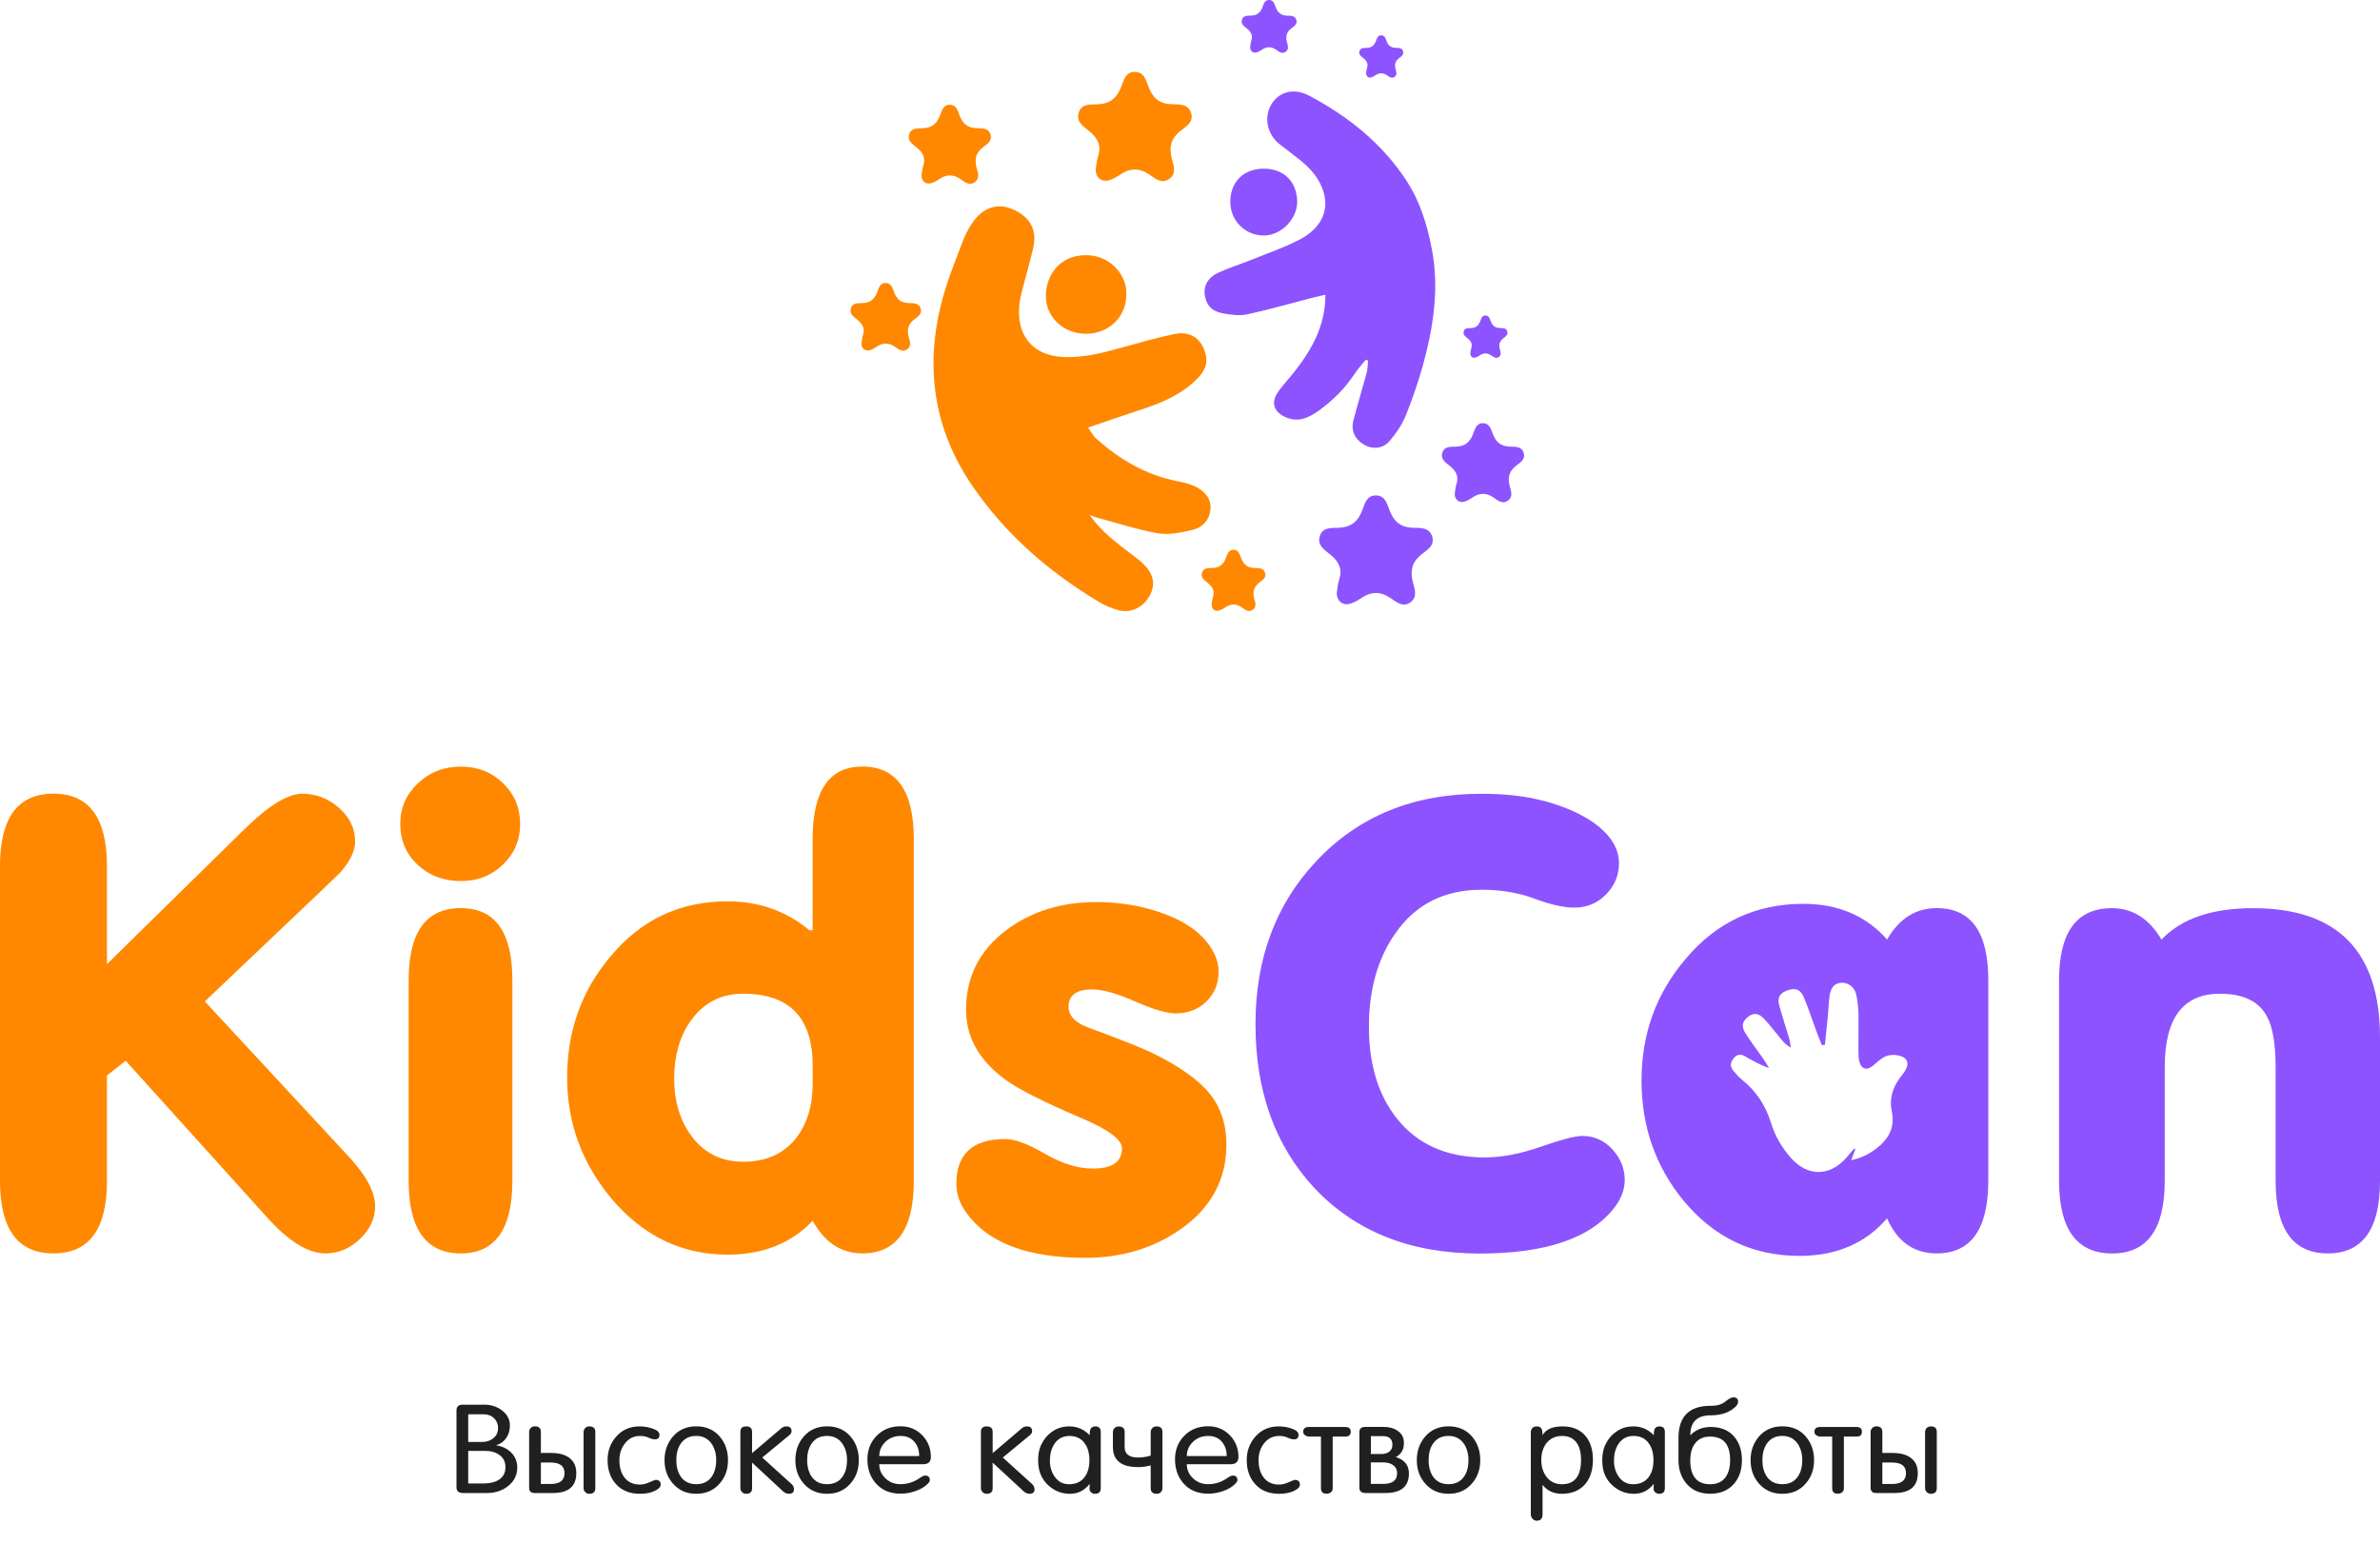
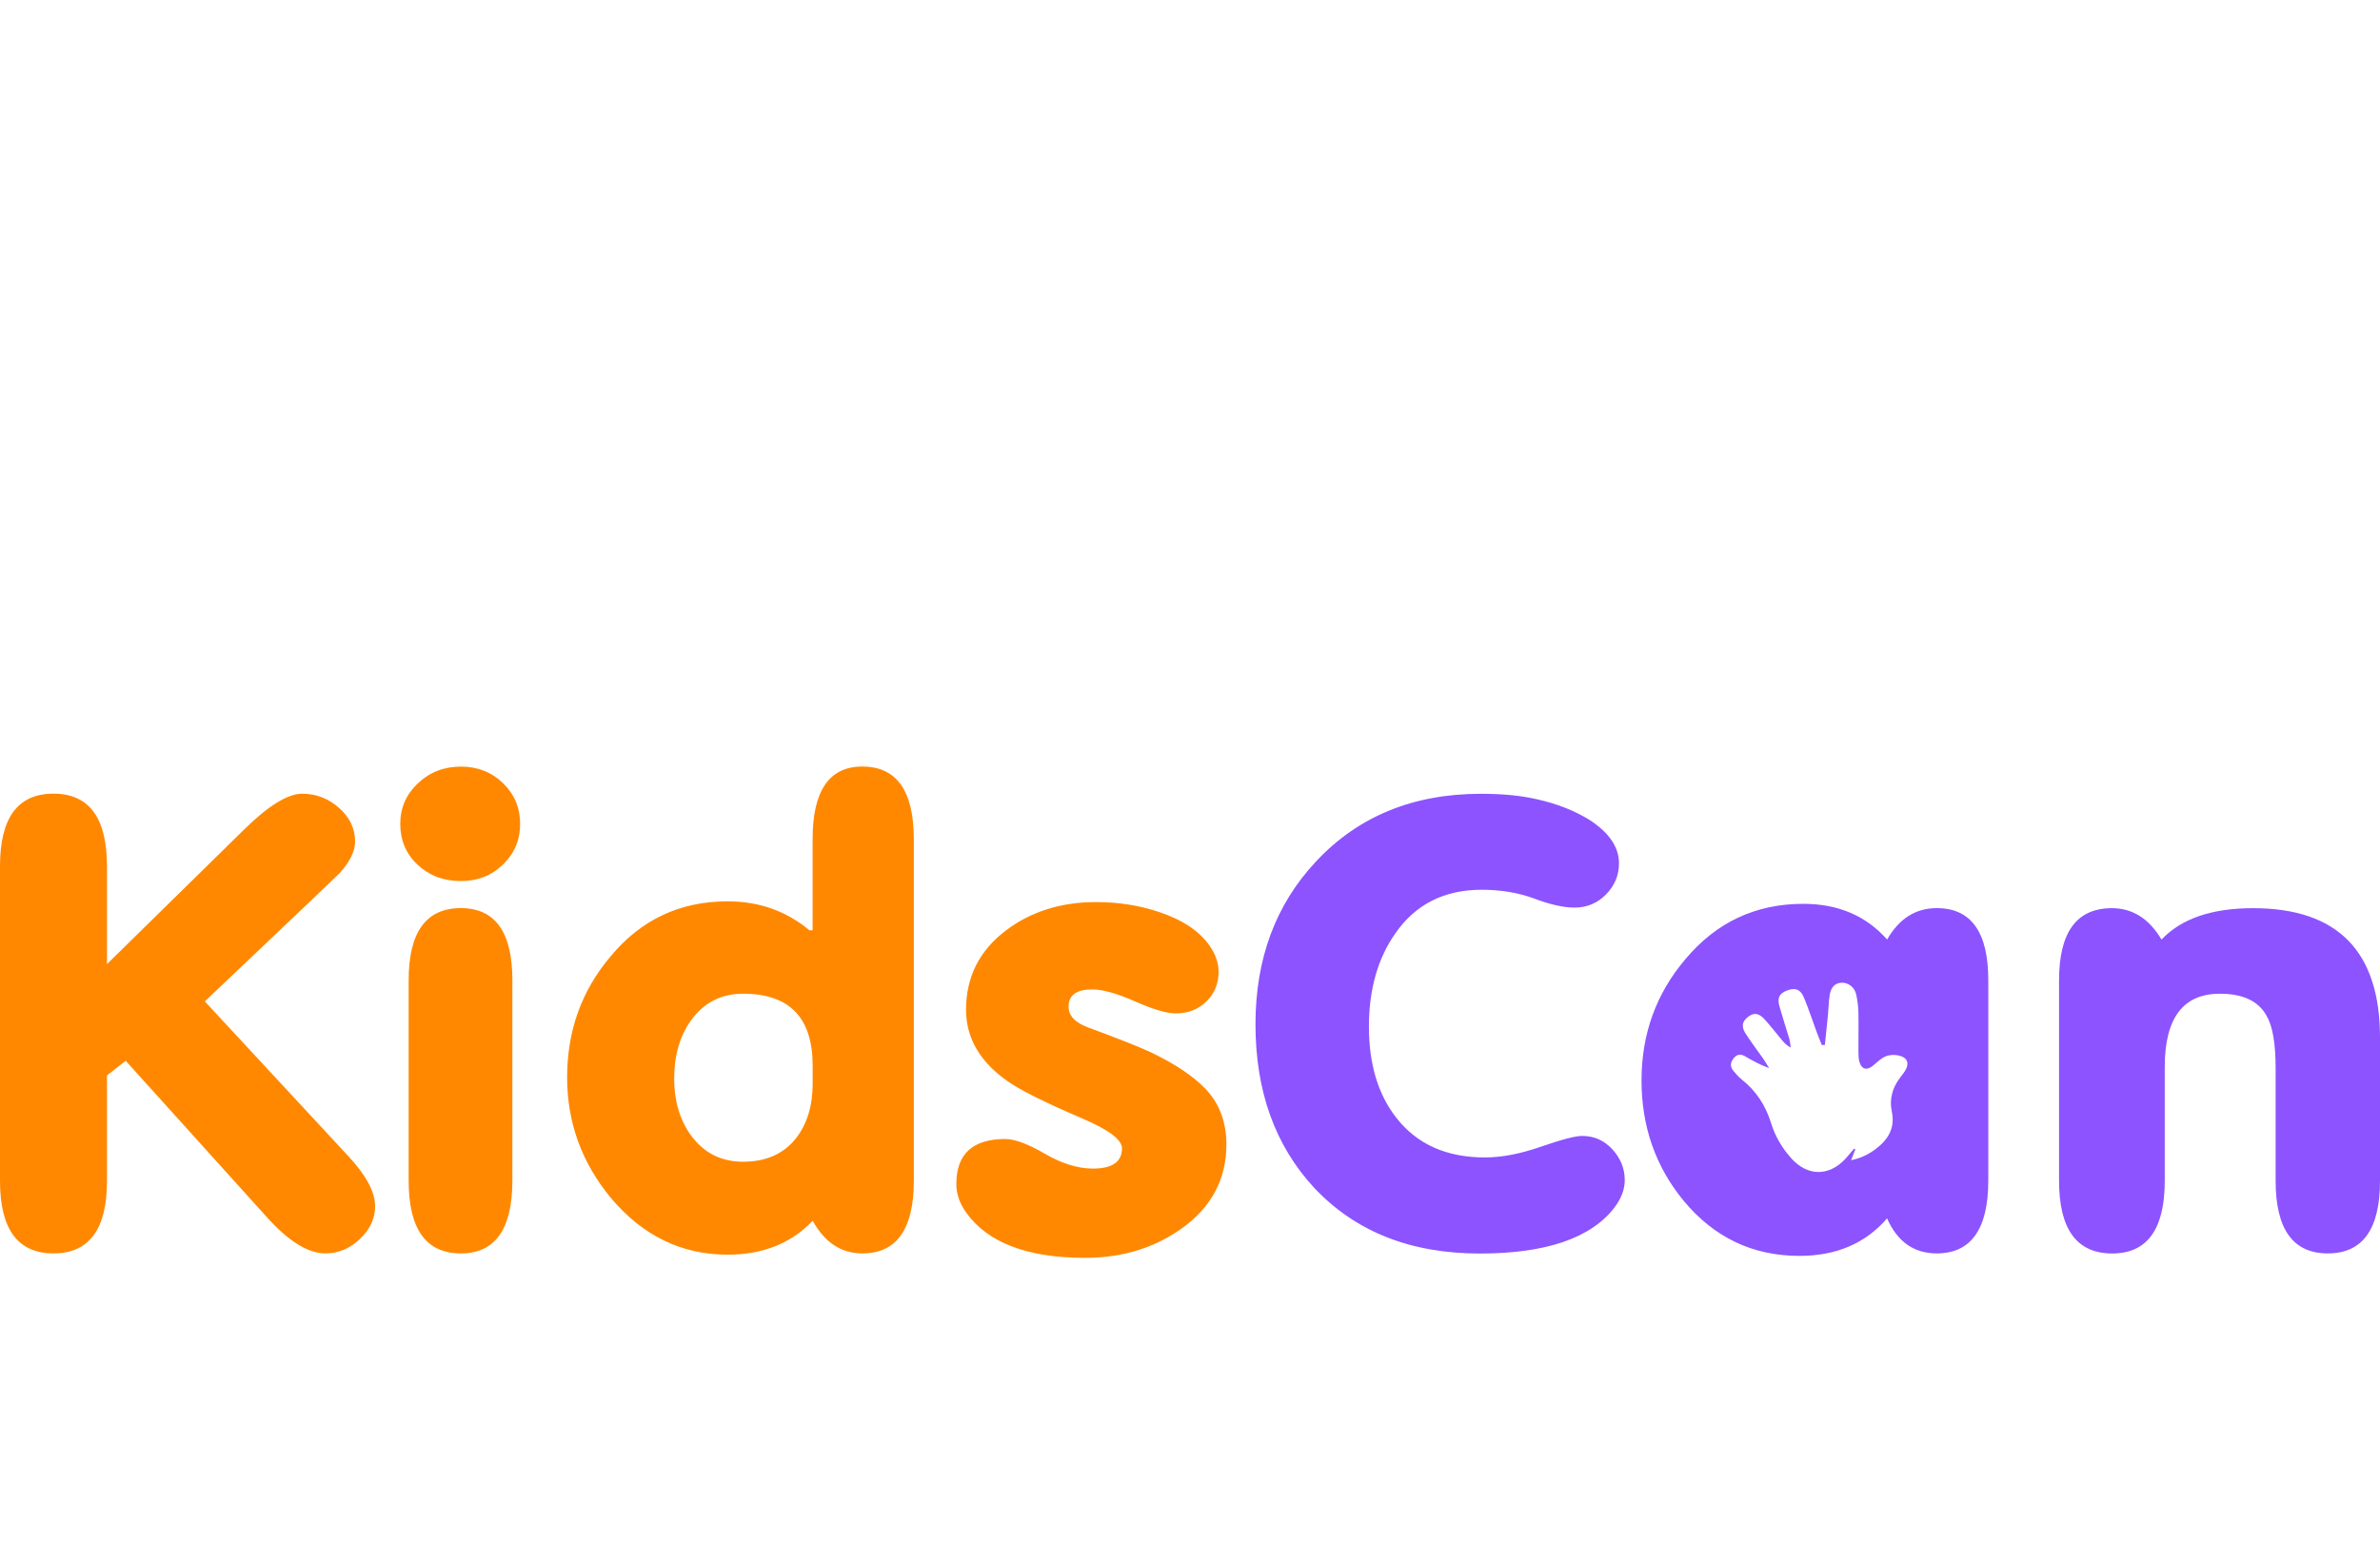
<svg xmlns="http://www.w3.org/2000/svg" width="74" height="48" viewBox="0 0 74 48" fill="none">
  <path d="M14.329 28.238C15.398 28.238 15.931 28.985 15.931 30.481V36.712C15.931 38.221 15.396 38.975 14.329 38.975C13.247 38.975 12.706 38.221 12.706 36.712V30.481C12.706 28.985 13.247 28.238 14.329 28.238ZM11.663 37.508C11.663 37.889 11.505 38.23 11.191 38.527C10.877 38.825 10.52 38.975 10.119 38.975C9.584 38.975 8.983 38.606 8.316 37.869L3.908 32.985L3.326 33.442V36.724C3.326 38.225 2.771 38.975 1.663 38.975C0.553 38.975 0 38.223 0 36.72V26.933C0 25.43 0.553 24.679 1.663 24.679C2.771 24.679 3.326 25.43 3.326 26.938V29.98L7.575 25.809C8.336 25.058 8.944 24.681 9.398 24.681C9.825 24.681 10.206 24.826 10.54 25.12C10.875 25.414 11.041 25.765 11.041 26.174C11.041 26.467 10.881 26.794 10.561 27.15C10.546 27.162 10.267 27.432 9.722 27.954L6.369 31.139L10.828 35.948C11.385 36.544 11.663 37.065 11.663 37.508ZM14.329 27.397C13.794 27.397 13.346 27.229 12.986 26.891C12.625 26.552 12.445 26.129 12.445 25.619C12.445 25.12 12.629 24.701 12.996 24.355C13.363 24.01 13.808 23.838 14.329 23.838C14.849 23.838 15.287 24.01 15.642 24.355C15.996 24.699 16.172 25.12 16.172 25.619C16.172 26.117 15.996 26.536 15.642 26.881C15.287 27.225 14.849 27.397 14.329 27.397ZM25.268 33.139C25.268 31.645 24.547 30.9 23.105 30.9C22.41 30.9 21.863 31.188 21.462 31.761C21.128 32.247 20.961 32.841 20.961 33.542C20.961 34.23 21.134 34.818 21.482 35.302C21.883 35.851 22.424 36.125 23.105 36.125C23.812 36.125 24.361 35.882 24.748 35.397C25.094 34.952 25.268 34.383 25.268 33.694V33.139ZM26.812 38.975C26.158 38.975 25.643 38.637 25.268 37.96C24.6 38.663 23.719 39.014 22.623 39.014C21.192 39.014 19.983 38.426 18.996 37.253C18.087 36.155 17.633 34.905 17.633 33.501C17.633 32.059 18.081 30.809 18.976 29.749C19.924 28.601 21.14 28.027 22.623 28.027C23.597 28.027 24.446 28.327 25.167 28.927H25.266V26.095C25.266 24.59 25.781 23.836 26.81 23.836C27.88 23.836 28.413 24.59 28.413 26.097V36.714C28.414 38.221 27.88 38.975 26.812 38.975ZM36.556 31.512C36.277 31.512 35.855 31.388 35.29 31.139C34.725 30.89 34.283 30.766 33.963 30.766C33.471 30.766 33.224 30.945 33.224 31.303C33.224 31.585 33.43 31.802 33.842 31.953C34.747 32.286 35.392 32.541 35.778 32.719C36.524 33.076 37.089 33.453 37.474 33.85C37.914 34.309 38.132 34.889 38.132 35.592C38.132 36.663 37.671 37.531 36.749 38.195C35.894 38.807 34.891 39.113 33.742 39.113C31.939 39.113 30.704 38.641 30.035 37.697C29.835 37.417 29.735 37.121 29.735 36.816C29.735 35.884 30.242 35.418 31.259 35.418C31.553 35.418 31.964 35.572 32.49 35.877C33.017 36.183 33.516 36.337 33.983 36.337C34.585 36.337 34.885 36.127 34.885 35.705C34.885 35.438 34.464 35.124 33.623 34.767C32.46 34.269 31.686 33.88 31.299 33.6C30.459 33.001 30.037 32.267 30.037 31.4C30.037 30.379 30.451 29.557 31.279 28.931C32.053 28.345 32.989 28.05 34.085 28.05C34.766 28.05 35.414 28.151 36.028 28.355C36.763 28.599 37.29 28.949 37.61 29.409C37.796 29.676 37.889 29.944 37.889 30.213C37.889 30.584 37.764 30.892 37.511 31.141C37.261 31.386 36.941 31.512 36.556 31.512Z" fill="#FF8800" />
  <path d="M46.169 35.991C46.69 35.991 47.271 35.88 47.911 35.657C48.553 35.434 48.981 35.322 49.194 35.322C49.566 35.322 49.88 35.462 50.136 35.742C50.389 36.021 50.517 36.337 50.517 36.694C50.517 36.986 50.409 37.271 50.196 37.551C49.461 38.503 48.065 38.979 46.009 38.979C43.858 38.979 42.142 38.298 40.859 36.933C39.644 35.62 39.036 33.927 39.036 31.85C39.036 29.812 39.664 28.123 40.92 26.786C42.229 25.384 43.939 24.683 46.05 24.683C46.718 24.683 47.297 24.739 47.794 24.855C48.422 24.995 48.969 25.212 49.437 25.505C50.038 25.9 50.338 26.348 50.338 26.844C50.338 27.215 50.205 27.537 49.937 27.811C49.67 28.084 49.342 28.222 48.955 28.222C48.62 28.222 48.207 28.131 47.713 27.945C47.218 27.76 46.672 27.667 46.07 27.667C44.907 27.667 44.012 28.119 43.386 29.022C42.839 29.798 42.563 30.766 42.563 31.925C42.563 33.096 42.851 34.044 43.424 34.769C44.064 35.584 44.98 35.991 46.169 35.991ZM59.041 32.823C58.911 32.792 58.752 32.796 58.63 32.847C58.482 32.91 58.361 33.033 58.233 33.139C58.053 33.288 57.891 33.258 57.82 33.039C57.785 32.932 57.785 32.81 57.783 32.695C57.781 32.294 57.791 31.893 57.783 31.492C57.779 31.299 57.755 31.105 57.712 30.916C57.666 30.7 57.465 30.552 57.267 30.558C57.068 30.564 56.936 30.679 56.892 30.928C56.857 31.131 56.857 31.34 56.837 31.544C56.807 31.86 56.772 32.176 56.74 32.492C56.708 32.494 56.677 32.496 56.645 32.496C56.588 32.353 56.529 32.213 56.477 32.069C56.347 31.718 56.231 31.36 56.087 31.015C55.982 30.758 55.806 30.702 55.555 30.803C55.322 30.896 55.253 31.032 55.328 31.295C55.423 31.631 55.532 31.962 55.632 32.296C55.658 32.385 55.664 32.482 55.68 32.575C55.543 32.505 55.459 32.409 55.38 32.312C55.206 32.103 55.042 31.889 54.858 31.688C54.682 31.498 54.526 31.483 54.351 31.619C54.171 31.759 54.135 31.915 54.268 32.128C54.441 32.399 54.639 32.657 54.824 32.922C54.888 33.015 54.945 33.114 55.006 33.212C54.722 33.112 54.487 32.979 54.254 32.843C54.123 32.766 54.009 32.782 53.912 32.898C53.806 33.019 53.778 33.153 53.886 33.285C53.967 33.386 54.052 33.485 54.151 33.564C54.599 33.919 54.894 34.366 55.065 34.917C55.19 35.327 55.407 35.699 55.697 36.019C56.201 36.581 56.865 36.585 57.378 36.034C57.471 35.932 57.556 35.823 57.648 35.718C57.662 35.724 57.676 35.732 57.688 35.738C57.649 35.835 57.613 35.93 57.556 36.076C57.878 36.011 58.111 35.886 58.326 35.724C58.713 35.432 58.93 35.069 58.82 34.555C58.741 34.182 58.839 33.837 59.063 33.53C59.116 33.457 59.177 33.388 59.226 33.311C59.376 33.074 59.317 32.885 59.041 32.823ZM60.216 38.975C59.507 38.975 58.995 38.612 58.673 37.885C58.004 38.663 57.096 39.052 55.948 39.052C54.491 39.052 53.29 38.477 52.342 37.33C51.473 36.271 51.039 35.027 51.039 33.596C51.039 32.154 51.493 30.898 52.403 29.826C53.365 28.678 54.586 28.105 56.069 28.105C57.151 28.105 58.02 28.475 58.675 29.215C59.049 28.564 59.564 28.238 60.218 28.238C61.288 28.238 61.821 28.986 61.821 30.481V36.712C61.819 38.221 61.284 38.975 60.216 38.975ZM72.377 38.975C71.296 38.975 70.755 38.224 70.755 36.716V33.216C70.755 32.45 70.662 31.907 70.475 31.589C70.224 31.129 69.738 30.9 69.021 30.9C67.878 30.9 67.307 31.66 67.307 33.177V36.718C67.307 38.224 66.762 38.977 65.674 38.977C64.572 38.977 64.021 38.224 64.021 36.714V30.483C64.021 28.988 64.568 28.24 65.664 28.24C66.306 28.24 66.82 28.566 67.207 29.217C67.821 28.566 68.771 28.24 70.052 28.24C72.683 28.24 74 29.581 74 32.266V36.714C74.002 38.221 73.461 38.975 72.377 38.975Z" fill="#8C53FF" />
-   <path d="M15.54 45.251C15.423 45.162 15.275 45.117 15.097 45.117H14.558V46.128H15.054C15.24 46.128 15.396 46.088 15.518 46.009C15.65 45.92 15.716 45.792 15.716 45.626C15.716 45.466 15.658 45.338 15.54 45.251ZM15.486 44.404C15.486 44.283 15.443 44.18 15.36 44.099C15.275 44.017 15.165 43.977 15.03 43.977H14.558V44.838H14.989C15.133 44.838 15.251 44.797 15.346 44.718C15.439 44.639 15.486 44.534 15.486 44.404ZM15.137 46.426H14.398C14.26 46.426 14.193 46.365 14.193 46.246V43.859C14.193 43.74 14.256 43.679 14.382 43.679H15.056C15.267 43.679 15.451 43.738 15.607 43.855C15.771 43.981 15.854 44.137 15.854 44.325C15.854 44.465 15.82 44.591 15.751 44.698C15.676 44.816 15.573 44.895 15.435 44.935V44.943C15.632 44.978 15.789 45.057 15.907 45.18C16.024 45.304 16.083 45.454 16.083 45.636C16.083 45.867 15.988 46.059 15.796 46.212C15.613 46.355 15.394 46.426 15.137 46.426ZM17.12 45.478H16.817V46.145H17.12C17.408 46.145 17.552 46.033 17.552 45.808C17.552 45.587 17.408 45.478 17.12 45.478ZM17.187 46.426H16.62C16.509 46.426 16.452 46.371 16.452 46.26V44.532C16.452 44.481 16.468 44.439 16.5 44.404C16.533 44.37 16.576 44.352 16.63 44.352C16.754 44.352 16.817 44.408 16.817 44.524V45.18C17.019 45.18 17.133 45.18 17.163 45.18C17.307 45.184 17.422 45.203 17.509 45.233C17.781 45.326 17.919 45.517 17.919 45.806C17.919 46.222 17.674 46.426 17.187 46.426ZM18.324 46.45C18.275 46.45 18.233 46.432 18.198 46.398C18.164 46.363 18.145 46.323 18.145 46.278V44.534C18.145 44.483 18.162 44.441 18.194 44.406C18.227 44.372 18.271 44.354 18.324 44.354C18.447 44.354 18.51 44.41 18.51 44.526V46.276C18.51 46.392 18.447 46.45 18.324 46.45ZM19.9 46.163C19.987 46.163 20.086 46.139 20.196 46.09C20.305 46.041 20.368 46.017 20.386 46.017C20.489 46.017 20.542 46.066 20.542 46.165C20.542 46.226 20.502 46.278 20.419 46.327C20.279 46.41 20.107 46.45 19.902 46.45C19.578 46.45 19.327 46.347 19.146 46.142C18.976 45.95 18.891 45.703 18.891 45.403C18.891 45.12 18.978 44.879 19.154 44.678C19.341 44.463 19.584 44.354 19.886 44.354C20.009 44.354 20.133 44.372 20.256 44.41C20.421 44.461 20.504 44.528 20.504 44.615C20.504 44.708 20.459 44.757 20.368 44.757C20.307 44.757 20.24 44.739 20.165 44.704C20.09 44.67 20.003 44.651 19.902 44.651C19.701 44.651 19.541 44.733 19.42 44.897C19.312 45.043 19.258 45.211 19.258 45.401C19.258 45.614 19.306 45.788 19.402 45.924C19.515 46.084 19.681 46.163 19.9 46.163ZM22.128 44.897C22.015 44.733 21.855 44.65 21.648 44.65C21.436 44.65 21.275 44.731 21.164 44.893C21.073 45.03 21.028 45.2 21.028 45.403C21.028 45.608 21.073 45.776 21.164 45.912C21.273 46.072 21.436 46.151 21.648 46.151C21.863 46.151 22.025 46.072 22.132 45.912C22.223 45.78 22.268 45.61 22.268 45.403C22.27 45.207 22.221 45.036 22.128 44.897ZM21.648 46.45C21.346 46.45 21.103 46.343 20.917 46.126C20.747 45.928 20.662 45.689 20.662 45.405C20.662 45.12 20.747 44.876 20.917 44.676C21.099 44.461 21.344 44.352 21.648 44.352C21.956 44.352 22.201 44.459 22.384 44.676C22.55 44.874 22.635 45.115 22.635 45.405C22.635 45.691 22.55 45.932 22.38 46.126C22.197 46.341 21.952 46.45 21.648 46.45ZM24.529 46.45C24.462 46.45 24.399 46.422 24.34 46.367L23.384 45.48V46.278C23.384 46.394 23.322 46.45 23.198 46.45C23.149 46.45 23.107 46.432 23.072 46.398C23.038 46.363 23.02 46.323 23.02 46.278V44.52C23.02 44.41 23.08 44.354 23.198 44.354C23.322 44.354 23.384 44.41 23.384 44.526V45.186L24.296 44.41C24.343 44.372 24.395 44.354 24.452 44.354C24.559 44.354 24.612 44.404 24.612 44.506C24.612 44.55 24.586 44.593 24.533 44.635L23.7 45.322L24.614 46.149C24.663 46.193 24.687 46.25 24.687 46.315C24.685 46.404 24.632 46.45 24.529 46.45ZM26.196 44.897C26.083 44.733 25.923 44.65 25.716 44.65C25.503 44.65 25.341 44.731 25.232 44.893C25.141 45.03 25.096 45.2 25.096 45.403C25.096 45.608 25.143 45.776 25.232 45.912C25.341 46.072 25.503 46.151 25.716 46.151C25.931 46.151 26.093 46.072 26.2 45.912C26.291 45.78 26.336 45.61 26.336 45.403C26.336 45.207 26.289 45.036 26.196 44.897ZM25.716 46.45C25.414 46.45 25.171 46.343 24.985 46.126C24.814 45.928 24.73 45.689 24.73 45.405C24.73 45.12 24.814 44.876 24.985 44.676C25.167 44.461 25.412 44.352 25.716 44.352C26.022 44.352 26.267 44.459 26.451 44.676C26.618 44.874 26.703 45.115 26.703 45.405C26.703 45.691 26.618 45.932 26.447 46.126C26.265 46.341 26.02 46.45 25.716 46.45ZM28.439 44.844C28.334 44.714 28.188 44.651 28.001 44.651C27.815 44.651 27.657 44.712 27.529 44.836C27.402 44.959 27.339 45.105 27.339 45.276H28.579C28.581 45.101 28.532 44.957 28.439 44.844ZM28.702 45.531H27.339C27.339 45.701 27.402 45.847 27.529 45.968C27.657 46.09 27.813 46.151 27.997 46.151C28.22 46.151 28.429 46.082 28.623 45.942C28.678 45.904 28.724 45.883 28.763 45.883C28.862 45.883 28.911 45.932 28.911 46.027C28.911 46.057 28.887 46.098 28.836 46.147C28.741 46.242 28.611 46.317 28.449 46.371C28.301 46.422 28.151 46.446 27.997 46.446C27.673 46.446 27.42 46.339 27.233 46.126C27.057 45.928 26.97 45.679 26.97 45.379C26.97 45.093 27.061 44.852 27.246 44.658C27.44 44.453 27.691 44.35 27.997 44.35C28.271 44.35 28.5 44.445 28.684 44.639C28.856 44.824 28.943 45.045 28.943 45.3C28.945 45.456 28.864 45.531 28.702 45.531ZM32.01 46.45C31.944 46.45 31.881 46.422 31.822 46.367L30.864 45.48V46.278C30.864 46.394 30.801 46.45 30.677 46.45C30.629 46.45 30.586 46.432 30.552 46.398C30.517 46.363 30.499 46.323 30.499 46.278V44.52C30.499 44.41 30.558 44.354 30.677 44.354C30.803 44.354 30.864 44.41 30.864 44.526V45.186L31.775 44.41C31.822 44.372 31.875 44.354 31.931 44.354C32.039 44.354 32.091 44.404 32.091 44.506C32.091 44.55 32.065 44.593 32.012 44.635L31.18 45.322L32.093 46.149C32.142 46.193 32.166 46.25 32.166 46.315C32.166 46.404 32.114 46.45 32.01 46.45ZM33.736 44.895C33.627 44.733 33.465 44.651 33.254 44.651C33.048 44.651 32.889 44.737 32.78 44.905C32.689 45.047 32.644 45.219 32.644 45.419C32.644 45.604 32.691 45.766 32.784 45.906C32.894 46.07 33.046 46.153 33.238 46.153C33.457 46.153 33.623 46.074 33.732 45.918C33.825 45.788 33.872 45.618 33.872 45.405C33.872 45.199 33.828 45.028 33.736 44.895ZM34.05 46.45C34.004 46.45 33.963 46.436 33.931 46.41C33.896 46.382 33.878 46.341 33.872 46.286C33.878 46.309 33.88 46.262 33.88 46.142C33.718 46.349 33.514 46.45 33.268 46.45C33.048 46.45 32.853 46.386 32.681 46.258C32.509 46.13 32.391 45.968 32.328 45.77C32.296 45.664 32.278 45.541 32.278 45.397C32.278 45.229 32.306 45.081 32.361 44.951C32.442 44.773 32.555 44.631 32.703 44.526C32.861 44.41 33.039 44.354 33.244 44.354C33.493 44.354 33.706 44.445 33.88 44.629C33.88 44.506 33.898 44.429 33.933 44.398C33.969 44.368 34.008 44.354 34.052 44.354C34.168 44.354 34.225 44.41 34.225 44.526V46.276C34.225 46.392 34.166 46.45 34.05 46.45ZM35.965 46.45C35.841 46.45 35.778 46.392 35.778 46.278V45.567C35.649 45.602 35.519 45.62 35.387 45.62C34.865 45.62 34.603 45.411 34.603 44.998V44.536C34.603 44.485 34.62 44.443 34.652 44.408C34.684 44.374 34.729 44.356 34.782 44.356C34.905 44.356 34.968 44.413 34.968 44.528V44.994C34.968 45.213 35.106 45.322 35.383 45.322C35.519 45.322 35.651 45.302 35.778 45.263V44.534C35.778 44.483 35.795 44.443 35.827 44.406C35.859 44.372 35.902 44.354 35.957 44.354C36.082 44.354 36.143 44.41 36.143 44.526V46.27C36.143 46.321 36.127 46.363 36.094 46.398C36.062 46.432 36.02 46.45 35.965 46.45ZM38.001 44.844C37.895 44.714 37.749 44.651 37.563 44.651C37.375 44.651 37.219 44.712 37.091 44.836C36.964 44.959 36.901 45.105 36.901 45.276H38.143C38.141 45.101 38.094 44.957 38.001 44.844ZM38.264 45.531H36.901C36.901 45.701 36.966 45.847 37.093 45.968C37.221 46.09 37.377 46.151 37.561 46.151C37.784 46.151 37.993 46.082 38.187 45.942C38.242 45.904 38.288 45.883 38.327 45.883C38.426 45.883 38.475 45.932 38.475 46.027C38.475 46.057 38.45 46.098 38.4 46.147C38.305 46.242 38.175 46.317 38.013 46.371C37.865 46.422 37.715 46.446 37.561 46.446C37.237 46.446 36.984 46.339 36.797 46.126C36.623 45.928 36.534 45.679 36.534 45.379C36.534 45.093 36.625 44.852 36.81 44.658C37.004 44.453 37.255 44.35 37.561 44.35C37.835 44.35 38.064 44.445 38.248 44.639C38.42 44.824 38.507 45.045 38.507 45.3C38.505 45.456 38.424 45.531 38.264 45.531ZM39.773 46.163C39.86 46.163 39.96 46.139 40.071 46.09C40.181 46.041 40.243 46.017 40.26 46.017C40.365 46.017 40.418 46.066 40.418 46.165C40.418 46.226 40.377 46.278 40.294 46.327C40.154 46.41 39.982 46.45 39.775 46.45C39.451 46.45 39.2 46.347 39.02 46.142C38.85 45.95 38.764 45.703 38.764 45.403C38.764 45.12 38.852 44.879 39.028 44.678C39.214 44.463 39.457 44.354 39.759 44.354C39.883 44.354 40.006 44.372 40.128 44.41C40.292 44.461 40.375 44.528 40.375 44.615C40.375 44.708 40.331 44.757 40.239 44.757C40.178 44.757 40.112 44.739 40.037 44.704C39.962 44.67 39.875 44.651 39.773 44.651C39.573 44.651 39.413 44.733 39.291 44.897C39.184 45.043 39.131 45.211 39.131 45.401C39.131 45.614 39.18 45.788 39.275 45.924C39.389 46.084 39.555 46.163 39.773 46.163ZM41.838 44.67H41.437V46.284C41.437 46.335 41.418 46.373 41.38 46.404C41.341 46.434 41.297 46.448 41.242 46.448C41.129 46.448 41.072 46.39 41.072 46.276V44.67H40.699C40.655 44.67 40.614 44.656 40.576 44.627C40.537 44.599 40.519 44.565 40.519 44.524C40.519 44.423 40.58 44.372 40.699 44.372H41.825C41.941 44.372 41.998 44.423 41.998 44.524C41.994 44.621 41.943 44.67 41.838 44.67ZM43.319 45.561C43.238 45.502 43.134 45.474 43.011 45.474H42.622V46.142H43.011C43.296 46.142 43.44 46.033 43.44 45.81C43.44 45.703 43.4 45.62 43.319 45.561ZM42.992 44.656H42.624V45.213H42.96C43.059 45.213 43.138 45.186 43.201 45.136C43.264 45.085 43.294 45.014 43.294 44.923C43.292 44.745 43.193 44.656 42.992 44.656ZM43.075 46.426H42.456C42.33 46.426 42.267 46.371 42.267 46.26V44.528C42.267 44.423 42.328 44.37 42.447 44.37H43.011C43.193 44.37 43.343 44.41 43.458 44.492C43.588 44.581 43.651 44.708 43.651 44.872C43.651 45.073 43.568 45.219 43.4 45.308C43.671 45.393 43.807 45.563 43.807 45.816C43.807 46.224 43.562 46.426 43.075 46.426ZM45.519 44.897C45.405 44.733 45.245 44.65 45.039 44.65C44.826 44.65 44.664 44.731 44.554 44.893C44.463 45.03 44.419 45.2 44.419 45.403C44.419 45.608 44.465 45.776 44.554 45.912C44.664 46.072 44.826 46.151 45.039 46.151C45.253 46.151 45.415 46.072 45.523 45.912C45.614 45.78 45.658 45.61 45.658 45.403C45.658 45.207 45.612 45.036 45.519 44.897ZM45.039 46.45C44.737 46.45 44.493 46.343 44.307 46.126C44.137 45.928 44.052 45.689 44.052 45.405C44.052 45.12 44.137 44.876 44.307 44.676C44.49 44.461 44.735 44.352 45.039 44.352C45.344 44.352 45.59 44.459 45.774 44.676C45.94 44.874 46.025 45.115 46.025 45.405C46.025 45.691 45.94 45.932 45.77 46.126C45.588 46.341 45.342 46.45 45.039 46.45ZM49.04 44.891C48.938 44.731 48.782 44.651 48.574 44.651C48.359 44.651 48.193 44.731 48.075 44.886C47.974 45.024 47.923 45.194 47.923 45.397C47.923 45.6 47.974 45.77 48.075 45.91C48.193 46.072 48.357 46.153 48.566 46.153C48.961 46.153 49.159 45.899 49.159 45.391C49.159 45.184 49.121 45.016 49.04 44.891ZM48.566 46.45C48.308 46.45 48.108 46.357 47.962 46.173V47.085C47.962 47.22 47.901 47.287 47.783 47.287C47.729 47.287 47.684 47.267 47.65 47.226C47.615 47.186 47.597 47.141 47.597 47.091V44.534C47.597 44.483 47.613 44.441 47.646 44.406C47.678 44.372 47.723 44.354 47.776 44.354C47.83 44.354 47.875 44.368 47.909 44.398C47.944 44.429 47.962 44.504 47.962 44.629C48.061 44.447 48.268 44.354 48.58 44.354C48.9 44.354 49.143 44.457 49.309 44.666C49.455 44.848 49.528 45.091 49.528 45.391C49.528 45.695 49.453 45.94 49.305 46.128C49.131 46.341 48.886 46.45 48.566 46.45ZM51.274 44.895C51.165 44.733 51.005 44.651 50.792 44.651C50.585 44.651 50.427 44.737 50.318 44.905C50.227 45.047 50.182 45.219 50.182 45.419C50.182 45.604 50.229 45.766 50.322 45.906C50.431 46.07 50.583 46.153 50.776 46.153C50.995 46.153 51.161 46.074 51.27 45.918C51.363 45.788 51.41 45.618 51.41 45.405C51.412 45.199 51.365 45.028 51.274 44.895ZM51.59 46.45C51.544 46.45 51.503 46.436 51.468 46.41C51.436 46.382 51.416 46.341 51.41 46.286C51.416 46.309 51.418 46.262 51.418 46.142C51.256 46.349 51.051 46.45 50.806 46.45C50.585 46.45 50.391 46.386 50.219 46.258C50.046 46.13 49.929 45.968 49.866 45.77C49.834 45.664 49.818 45.541 49.818 45.397C49.818 45.229 49.846 45.081 49.901 44.951C49.982 44.773 50.095 44.631 50.243 44.526C50.401 44.41 50.579 44.354 50.784 44.354C51.033 44.354 51.246 44.445 51.42 44.629C51.42 44.506 51.438 44.429 51.473 44.398C51.509 44.368 51.548 44.354 51.592 44.354C51.708 44.354 51.764 44.41 51.764 44.526V46.276C51.764 46.392 51.706 46.45 51.59 46.45ZM52.69 44.903C52.599 45.032 52.554 45.2 52.554 45.405C52.554 45.904 52.761 46.153 53.174 46.153C53.395 46.153 53.557 46.074 53.663 45.918C53.75 45.788 53.794 45.616 53.794 45.405C53.794 44.915 53.588 44.672 53.174 44.672C52.959 44.67 52.797 44.747 52.69 44.903ZM53.193 44.372C53.508 44.372 53.754 44.475 53.926 44.68C54.082 44.866 54.161 45.107 54.161 45.403C54.161 45.701 54.08 45.946 53.918 46.136C53.737 46.345 53.49 46.448 53.174 46.448C52.858 46.448 52.613 46.343 52.435 46.132C52.271 45.94 52.188 45.695 52.188 45.399V44.714C52.188 44.048 52.52 43.714 53.182 43.714C53.294 43.714 53.387 43.703 53.458 43.681C53.529 43.659 53.598 43.622 53.663 43.568C53.762 43.489 53.839 43.45 53.894 43.45C53.993 43.45 54.041 43.497 54.041 43.588C54.041 43.665 53.979 43.744 53.857 43.829C53.677 43.951 53.45 44.011 53.182 44.011C52.765 44.011 52.556 44.218 52.556 44.631C52.721 44.459 52.933 44.372 53.193 44.372ZM55.897 44.897C55.784 44.733 55.624 44.65 55.417 44.65C55.204 44.65 55.044 44.731 54.933 44.893C54.842 45.03 54.797 45.2 54.797 45.403C54.797 45.608 54.842 45.776 54.933 45.912C55.042 46.072 55.204 46.151 55.417 46.151C55.632 46.151 55.794 46.072 55.901 45.912C55.992 45.78 56.037 45.61 56.037 45.403C56.037 45.207 55.99 45.036 55.897 44.897ZM55.417 46.45C55.115 46.45 54.872 46.343 54.685 46.126C54.515 45.928 54.43 45.689 54.43 45.405C54.43 45.12 54.515 44.876 54.685 44.676C54.868 44.461 55.113 44.352 55.417 44.352C55.725 44.352 55.97 44.459 56.152 44.676C56.318 44.874 56.404 45.115 56.404 45.405C56.404 45.691 56.318 45.932 56.148 46.126C55.966 46.341 55.721 46.45 55.417 46.45ZM57.732 44.67H57.331V46.284C57.331 46.335 57.313 46.373 57.275 46.404C57.236 46.434 57.192 46.448 57.137 46.448C57.023 46.448 56.967 46.39 56.967 46.276V44.67H56.594C56.549 44.67 56.509 44.656 56.47 44.627C56.432 44.599 56.414 44.565 56.414 44.524C56.414 44.423 56.474 44.372 56.594 44.372H57.72C57.836 44.372 57.892 44.423 57.892 44.524C57.891 44.621 57.838 44.67 57.732 44.67ZM58.831 45.478H58.527V46.145H58.831C59.118 46.145 59.262 46.033 59.262 45.808C59.262 45.587 59.118 45.478 58.831 45.478ZM58.897 46.426H58.33C58.219 46.426 58.162 46.371 58.162 46.26V44.532C58.162 44.481 58.178 44.439 58.211 44.404C58.243 44.37 58.288 44.352 58.34 44.352C58.464 44.352 58.527 44.408 58.527 44.524V45.18C58.729 45.18 58.843 45.18 58.873 45.18C59.017 45.184 59.132 45.203 59.219 45.233C59.491 45.326 59.629 45.517 59.629 45.806C59.629 46.222 59.386 46.426 58.897 46.426ZM60.034 46.45C59.985 46.45 59.943 46.432 59.908 46.398C59.874 46.363 59.855 46.323 59.855 46.278V44.534C59.855 44.483 59.872 44.441 59.904 44.406C59.937 44.372 59.981 44.354 60.034 44.354C60.159 44.354 60.22 44.41 60.22 44.526V46.276C60.22 46.392 60.157 46.45 60.034 46.45Z" fill="#202020" />
-   <path d="M28.627 9.599C28.68 9.779 28.514 9.86 28.41 9.945C28.236 10.089 28.2 10.251 28.25 10.462C28.283 10.595 28.358 10.755 28.204 10.865C28.056 10.97 27.93 10.853 27.821 10.78C27.62 10.646 27.44 10.656 27.248 10.788C27.189 10.828 27.122 10.865 27.053 10.887C26.907 10.936 26.782 10.838 26.786 10.684C26.8 10.601 26.802 10.512 26.828 10.433C26.897 10.231 26.83 10.087 26.672 9.953C26.563 9.86 26.399 9.773 26.456 9.586C26.512 9.402 26.697 9.432 26.828 9.424C27.065 9.412 27.189 9.301 27.272 9.09C27.32 8.969 27.353 8.8 27.533 8.798C27.724 8.798 27.754 8.973 27.805 9.1C27.888 9.303 28.007 9.41 28.238 9.422C28.38 9.432 28.573 9.406 28.627 9.599ZM30.546 4.593C30.341 4.761 30.301 4.949 30.359 5.196C30.396 5.352 30.485 5.539 30.305 5.666C30.132 5.788 29.985 5.652 29.859 5.567C29.624 5.411 29.413 5.421 29.192 5.577C29.124 5.626 29.045 5.666 28.965 5.693C28.795 5.752 28.649 5.636 28.654 5.456C28.67 5.358 28.674 5.255 28.704 5.162C28.783 4.925 28.706 4.757 28.522 4.603C28.394 4.495 28.202 4.394 28.269 4.175C28.335 3.961 28.55 3.995 28.704 3.987C28.98 3.973 29.126 3.843 29.223 3.598C29.279 3.456 29.316 3.26 29.527 3.258C29.747 3.258 29.784 3.462 29.845 3.61C29.94 3.845 30.082 3.971 30.349 3.985C30.511 3.993 30.734 3.963 30.799 4.188C30.86 4.398 30.667 4.493 30.546 4.593ZM35.021 9.151C35.025 9.856 34.474 10.387 33.746 10.379C33.048 10.37 32.495 9.84 32.519 9.159C32.539 8.569 32.922 7.952 33.74 7.935C34.482 7.919 35.041 8.517 35.021 9.151ZM36.688 4.082C36.406 4.315 36.348 4.574 36.429 4.915C36.479 5.13 36.601 5.389 36.352 5.565C36.115 5.733 35.91 5.545 35.736 5.427C35.412 5.211 35.12 5.227 34.814 5.439C34.719 5.506 34.612 5.561 34.5 5.6C34.265 5.681 34.062 5.521 34.069 5.273C34.091 5.138 34.095 4.996 34.14 4.868C34.249 4.542 34.142 4.309 33.888 4.094C33.71 3.944 33.447 3.805 33.54 3.503C33.631 3.205 33.929 3.254 34.142 3.244C34.523 3.223 34.725 3.043 34.859 2.705C34.938 2.508 34.988 2.237 35.28 2.235C35.586 2.233 35.635 2.516 35.718 2.723C35.849 3.049 36.046 3.223 36.415 3.241C36.639 3.252 36.947 3.209 37.036 3.521C37.124 3.813 36.856 3.942 36.688 4.082ZM37.089 16.474C36.739 16.557 36.358 16.64 36.014 16.584C35.383 16.478 34.77 16.272 34.15 16.108C34.089 16.091 34.03 16.067 33.88 16.016C34.267 16.555 34.713 16.877 35.153 17.212C35.317 17.337 35.489 17.463 35.627 17.617C35.9 17.925 35.918 18.251 35.714 18.577C35.505 18.909 35.144 19.073 34.776 18.974C34.577 18.922 34.377 18.84 34.2 18.735C32.64 17.807 31.289 16.64 30.254 15.139C29.008 13.334 28.739 11.355 29.314 9.258C29.484 8.638 29.731 8.039 29.96 7.439C30.041 7.23 30.157 7.028 30.292 6.849C30.625 6.414 31.074 6.309 31.538 6.529C32.047 6.773 32.251 7.17 32.122 7.723C32.012 8.197 31.873 8.665 31.755 9.137C31.715 9.305 31.686 9.479 31.682 9.651C31.662 10.518 32.181 11.055 33.042 11.1C33.682 11.134 34.283 10.974 34.887 10.806C35.424 10.656 35.961 10.504 36.504 10.389C37.01 10.281 37.365 10.53 37.486 11.011C37.565 11.321 37.44 11.553 37.237 11.764C36.735 12.279 36.093 12.54 35.424 12.755C34.916 12.919 34.413 13.097 33.83 13.296C33.941 13.452 33.996 13.563 34.081 13.638C34.808 14.282 35.62 14.767 36.591 14.959C36.81 15.002 37.041 15.054 37.231 15.164C37.474 15.305 37.669 15.516 37.636 15.84C37.6 16.18 37.389 16.401 37.089 16.474ZM39.139 18.129C38.981 18.259 38.949 18.405 38.993 18.597C39.022 18.719 39.091 18.863 38.951 18.962C38.817 19.055 38.704 18.95 38.607 18.885C38.424 18.763 38.262 18.772 38.09 18.893C38.035 18.93 37.977 18.962 37.914 18.982C37.782 19.027 37.669 18.938 37.673 18.8C37.685 18.723 37.687 18.644 37.711 18.573C37.774 18.391 37.713 18.259 37.569 18.14C37.47 18.056 37.322 17.977 37.373 17.807C37.423 17.641 37.592 17.668 37.711 17.661C37.924 17.649 38.037 17.55 38.112 17.36C38.157 17.25 38.185 17.096 38.349 17.096C38.522 17.096 38.548 17.254 38.596 17.37C38.671 17.552 38.781 17.651 38.987 17.661C39.113 17.668 39.285 17.643 39.336 17.817C39.382 17.977 39.233 18.05 39.139 18.129Z" fill="#FF8800" />
-   <path d="M41.637 16.411C42.018 16.391 42.221 16.213 42.354 15.874C42.431 15.678 42.484 15.405 42.776 15.405C43.082 15.405 43.13 15.686 43.214 15.893C43.347 16.219 43.542 16.393 43.91 16.411C44.135 16.422 44.443 16.379 44.532 16.691C44.617 16.981 44.35 17.112 44.184 17.25C43.902 17.483 43.843 17.742 43.925 18.083C43.975 18.297 44.097 18.557 43.848 18.733C43.611 18.901 43.406 18.711 43.232 18.595C42.907 18.378 42.616 18.395 42.31 18.607C42.215 18.674 42.107 18.729 41.996 18.767C41.761 18.849 41.558 18.688 41.564 18.441C41.587 18.306 41.591 18.164 41.635 18.036C41.745 17.71 41.639 17.477 41.384 17.262C41.208 17.112 40.942 16.973 41.036 16.671C41.127 16.375 41.425 16.424 41.637 16.411ZM40.333 6.244C40.351 6.801 39.834 7.332 39.281 7.323C38.708 7.315 38.26 6.864 38.254 6.292C38.248 5.66 38.659 5.247 39.295 5.245C39.905 5.243 40.312 5.634 40.333 6.244ZM40.136 0.893C40 1.007 39.972 1.132 40.011 1.297C40.035 1.4 40.094 1.525 39.974 1.611C39.859 1.692 39.761 1.6 39.676 1.544C39.518 1.44 39.379 1.446 39.231 1.55C39.184 1.582 39.133 1.609 39.079 1.627C38.965 1.665 38.868 1.588 38.87 1.469C38.88 1.404 38.882 1.335 38.904 1.272C38.957 1.114 38.907 1.003 38.783 0.897C38.698 0.825 38.57 0.758 38.615 0.612C38.659 0.468 38.803 0.492 38.907 0.486C39.091 0.476 39.188 0.391 39.253 0.227C39.291 0.132 39.316 0 39.458 0C39.605 0 39.63 0.138 39.67 0.237C39.735 0.395 39.828 0.478 40.007 0.488C40.116 0.492 40.264 0.472 40.308 0.624C40.347 0.764 40.217 0.827 40.136 0.893ZM43.489 1.817C43.38 1.906 43.357 2.008 43.39 2.139C43.41 2.222 43.456 2.324 43.359 2.39C43.268 2.455 43.189 2.382 43.12 2.338C42.995 2.255 42.881 2.261 42.764 2.342C42.727 2.368 42.685 2.39 42.642 2.405C42.551 2.435 42.474 2.374 42.476 2.277C42.484 2.224 42.486 2.17 42.502 2.119C42.545 1.993 42.504 1.902 42.405 1.819C42.336 1.76 42.235 1.708 42.269 1.59C42.304 1.475 42.419 1.495 42.502 1.489C42.65 1.481 42.727 1.412 42.78 1.28C42.81 1.203 42.831 1.098 42.944 1.098C43.062 1.098 43.082 1.207 43.114 1.286C43.165 1.412 43.242 1.481 43.384 1.487C43.471 1.491 43.59 1.475 43.625 1.594C43.657 1.714 43.554 1.762 43.489 1.817ZM43.702 12.937C43.586 13.219 43.402 13.484 43.203 13.717C43.001 13.952 42.683 13.976 42.444 13.845C42.132 13.674 41.996 13.405 42.081 13.071C42.207 12.582 42.356 12.1 42.488 11.614C42.523 11.486 42.523 11.349 42.537 11.217C42.514 11.207 42.492 11.197 42.468 11.185C42.352 11.331 42.223 11.466 42.121 11.62C41.822 12.076 41.441 12.453 41.001 12.771C40.681 13.002 40.335 13.154 39.934 12.955C39.614 12.797 39.518 12.524 39.715 12.224C39.867 11.993 40.063 11.793 40.235 11.574C40.778 10.883 41.21 10.143 41.21 9.163C41.032 9.205 40.886 9.238 40.744 9.274C40.09 9.442 39.439 9.633 38.779 9.775C38.536 9.825 38.262 9.789 38.013 9.742C37.661 9.673 37.499 9.477 37.456 9.149C37.422 8.889 37.563 8.626 37.867 8.486C38.214 8.326 38.58 8.211 38.935 8.069C39.433 7.866 39.948 7.692 40.422 7.443C41.05 7.111 41.309 6.594 41.171 6.037C41.064 5.601 40.78 5.267 40.436 4.988C40.221 4.813 39.994 4.649 39.778 4.477C39.387 4.167 39.287 3.616 39.545 3.219C39.786 2.846 40.243 2.731 40.699 2.972C41.915 3.616 42.968 4.451 43.73 5.618C44.156 6.27 44.376 6.995 44.52 7.753C44.755 8.983 44.565 10.176 44.243 11.357C44.091 11.892 43.912 12.422 43.702 12.937ZM46.73 10.528C46.621 10.617 46.599 10.719 46.631 10.851C46.651 10.933 46.698 11.035 46.601 11.102C46.51 11.166 46.431 11.094 46.362 11.049C46.236 10.966 46.123 10.972 46.005 11.053C45.969 11.079 45.926 11.1 45.883 11.116C45.792 11.146 45.715 11.085 45.717 10.99C45.725 10.938 45.727 10.883 45.744 10.832C45.786 10.707 45.746 10.615 45.647 10.532C45.578 10.474 45.476 10.421 45.511 10.303C45.545 10.188 45.661 10.206 45.744 10.202C45.892 10.194 45.969 10.125 46.021 9.994C46.052 9.916 46.072 9.811 46.185 9.811C46.303 9.811 46.323 9.921 46.356 10C46.406 10.125 46.483 10.194 46.625 10.2C46.712 10.204 46.832 10.188 46.866 10.307C46.898 10.425 46.795 10.474 46.73 10.528ZM47.123 14.495C46.919 14.663 46.876 14.851 46.937 15.099C46.973 15.255 47.063 15.441 46.882 15.569C46.71 15.69 46.562 15.554 46.437 15.469C46.202 15.313 45.991 15.323 45.77 15.479C45.701 15.528 45.622 15.569 45.543 15.595C45.373 15.654 45.227 15.538 45.231 15.358C45.247 15.261 45.251 15.157 45.282 15.064C45.361 14.827 45.284 14.659 45.099 14.505C44.972 14.398 44.779 14.294 44.846 14.078C44.911 13.863 45.128 13.897 45.282 13.889C45.557 13.875 45.703 13.745 45.8 13.5C45.857 13.358 45.894 13.162 46.104 13.16C46.325 13.16 46.362 13.364 46.422 13.512C46.518 13.747 46.659 13.873 46.927 13.887C47.089 13.895 47.312 13.865 47.377 14.088C47.437 14.3 47.245 14.394 47.123 14.495Z" fill="#8C53FF" />
</svg>